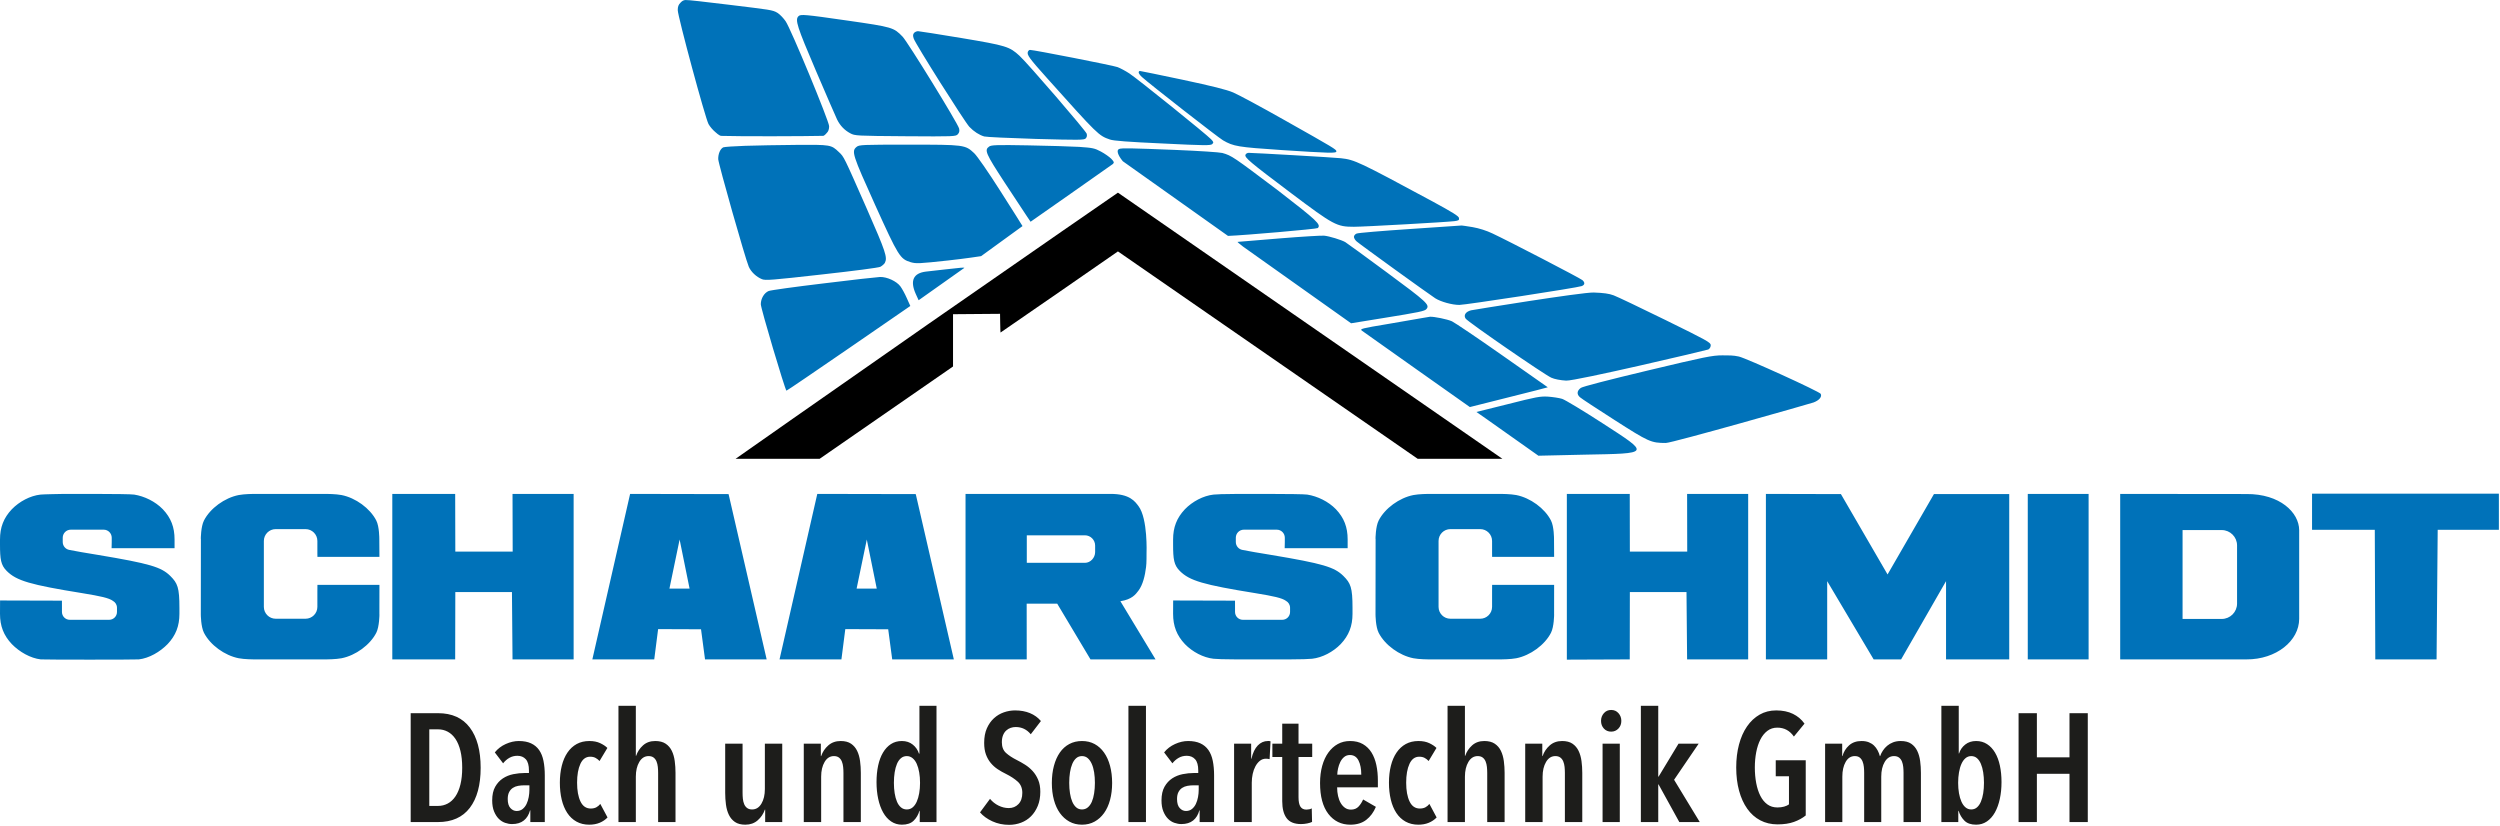
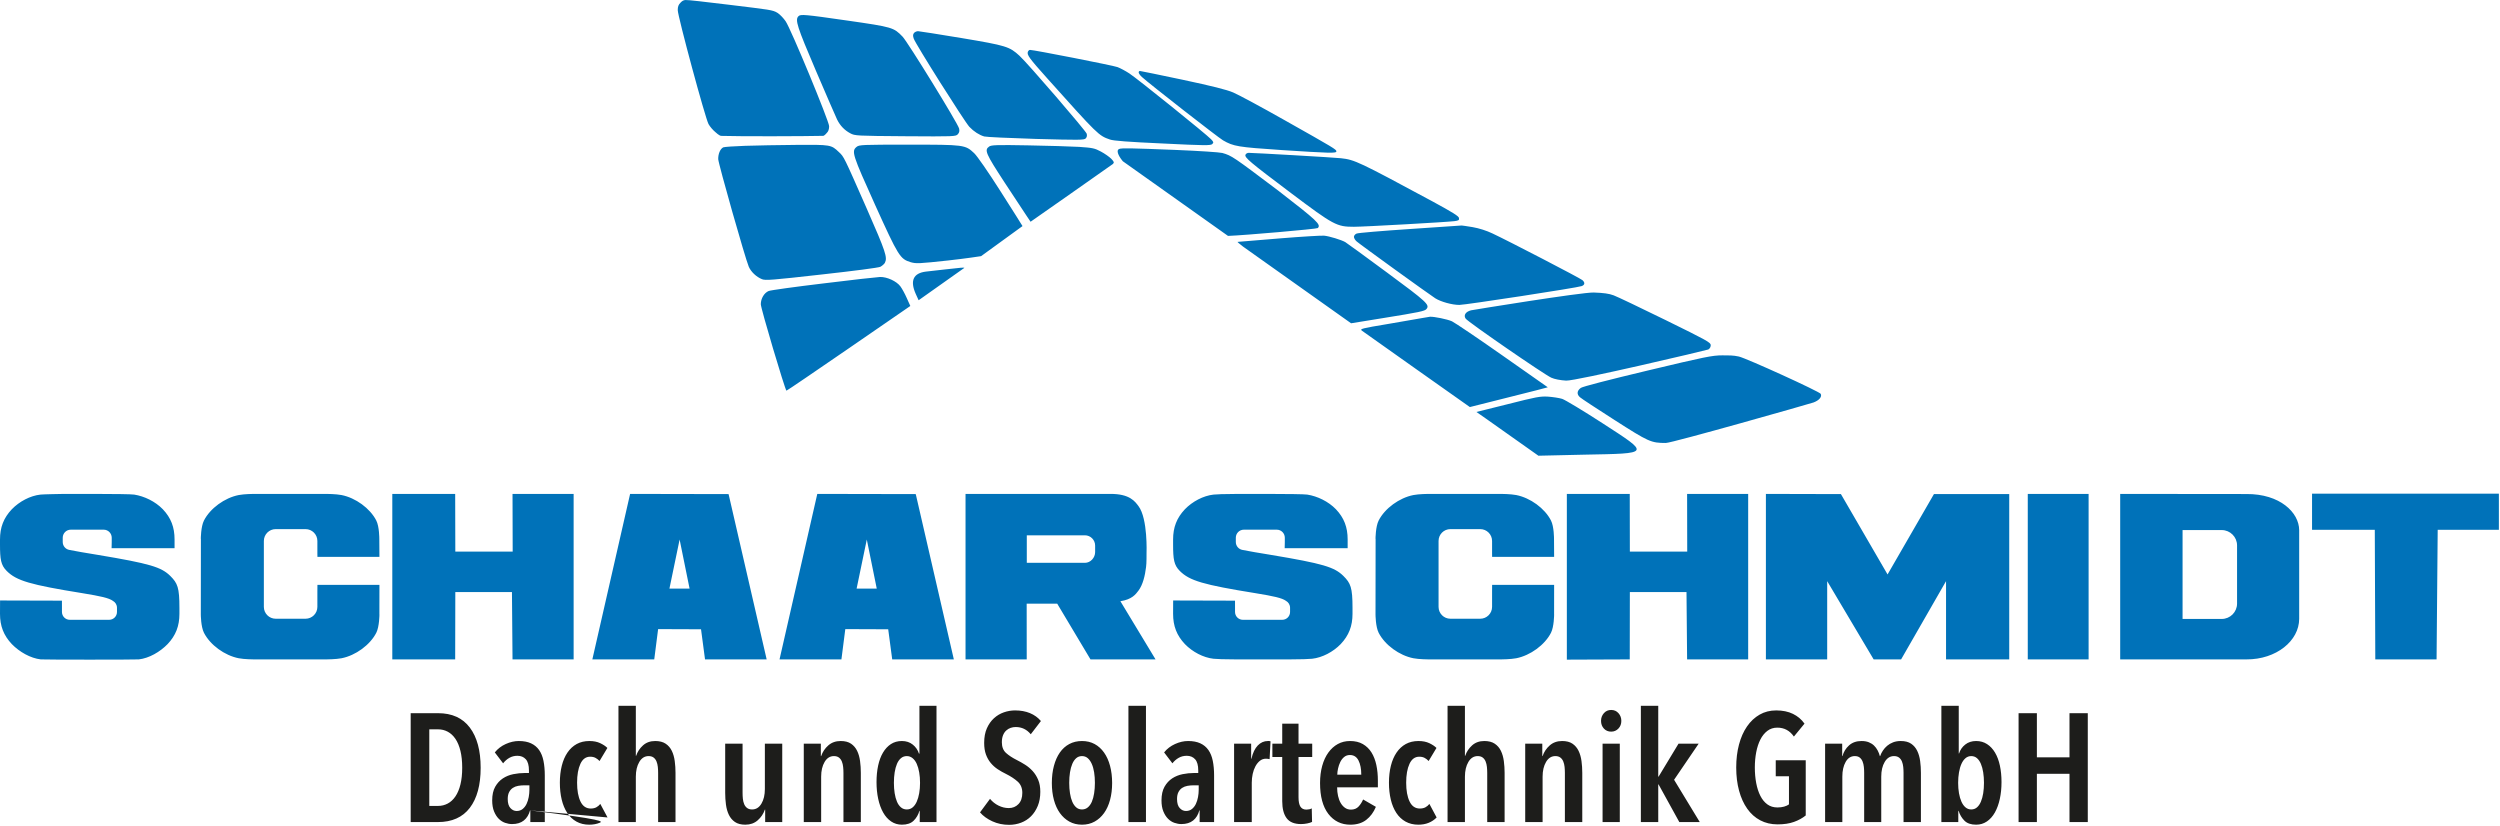
<svg xmlns="http://www.w3.org/2000/svg" width="100%" height="100%" viewBox="0 0 2137 706" version="1.1" xml:space="preserve" style="fill-rule:evenodd;clip-rule:evenodd;stroke-linejoin:round;stroke-miterlimit:2;">
  <g transform="matrix(1,0,0,1,-0.961,-0.348)">
    <path d="M582.801,2.5C580.898,4.301 580.301,6 580.301,9C580.301,14.301 603.801,101.301 606.602,106.398C607.801,108.602 610.5,111.699 612.602,113.398C612.602,113.398 615.793,116.444 617.452,116.5C632.885,117.017 689.579,116.851 704.587,116.468C705.671,116.44 707.5,114.199 707.5,114.199C709.102,112.699 709.699,110.801 709.699,108.199C709.602,103.801 676.898,24.699 672.5,18.5C671,16.301 667.98,12.859 665.582,11.359C661.383,8.756 659.109,8.713 624.109,4.412C603.507,1.912 588.664,0.174 586.781,0.362C585.275,0.512 584.102,1.102 582.801,2.5ZM683.5,14.199C680.398,17.301 682.199,22.898 698.398,60.801C707.301,81.5 715.398,100.301 716.5,102.5C719.102,107.801 722.898,111.699 727.801,114.301C731.699,116.398 732.898,116.5 774.898,116.801C816.699,117.102 818,117 819.699,115.102C821,113.699 821.301,112.301 820.801,110.199C819.898,106.102 777,36.398 772.5,31.699C764.898,23.801 763.898,23.5 725.801,18C688.398,12.602 685.301,12.398 683.5,14.199ZM782.301,28.5C781.301,29.699 781.199,30.898 782,33.301C783.301,37.602 825.602,104.602 829.602,108.801C833.398,112.801 838.102,115.801 842.301,117C844,117.5 863.801,118.398 886.398,119.102C923.199,120.102 927.602,120.102 929,118.699C930,117.699 930.301,116.301 929.898,114.699C929.301,112.301 879.602,54.602 872.398,48C863.898,40.199 861.199,39.301 823,32.898C803.602,29.699 786.801,27 785.699,27C784.5,27 783,27.699 782.301,28.5ZM879.602,44.602C878.602,47.199 880.602,50 896.301,67.5C939.398,115.602 940.102,116.301 949.699,119.602C952.602,120.699 965.801,121.699 994.801,123C1030.9,124.801 1035.9,124.801 1037.2,123.5C1038.5,122.199 1038.4,121.699 1036.2,119.398C1032.4,115.301 972.699,67.199 966.301,63.102C963.102,61 958.602,58.602 956.199,57.699C952.5,56.301 884.699,43 881.398,43C880.699,43 880,43.699 879.602,44.602ZM974.301,62.301C974.301,63 975.5,64.801 977.102,66.199C982.801,71.5 1042.1,117.801 1046.4,120.301C1055.4,125.5 1059.1,126.102 1096.3,128.602C1138,131.301 1143.3,131.5 1143.3,129.699C1143.3,128.102 1141.3,126.898 1098.9,103C1079.1,91.801 1059.4,81.199 1055.1,79.398C1049.5,77 1037.1,73.898 1011.8,68.5C992.301,64.398 975.898,61 975.301,61C974.801,61 974.301,61.602 974.301,62.301ZM637.801,125C628.5,125.301 620.102,125.898 619.199,126.301C616.602,127.602 614.801,131.898 614.898,136.398C615.102,140.602 638,221.301 641,228.301C642.898,232.699 647.398,237 652.301,239C655.301,240.199 660.5,239.801 703.199,235C731.102,231.898 751.898,229.199 753.5,228.398C755,227.602 756.699,226.102 757.301,225.102C759.699,220.398 758.301,216.102 741.699,178.301C722.102,133.801 722.398,134.398 718.102,130.398C711.398,124 711.102,124 681.602,124.199C666.898,124.301 647.199,124.699 637.801,125ZM733.199,125.898C728.602,129.602 729.602,132.5 749,175.5C769,219.602 770.301,221.699 779.5,224.5C784.102,225.801 786.5,225.699 811.398,223C826.199,221.398 839.602,219.301 839.602,219.301L875,193.602C875,193.602 866.398,179.699 856.301,164C845.5,147 836.301,133.801 833.699,131.301C826,124.102 825.398,124 777.699,124C737.801,124 735.398,124.102 733.199,125.898ZM846.5,125.602C842.199,128.602 843.5,131.5 859.602,156.199C868,169 876.5,181.801 878.398,184.699L881.898,189.898C881.898,189.898 951.5,141.199 952.301,140.5C953.5,139.199 953.301,138.699 950.898,136.102C949.301,134.5 945.398,131.699 942,129.898C936.602,127 934.898,126.699 923.398,125.898C916.5,125.5 896.801,124.898 879.699,124.602C852.898,124.102 848.301,124.301 846.5,125.602ZM1065.6,132.602C1064.7,135 1068.8,138.5 1104.4,165.301C1141.1,192.898 1143.6,194.199 1158.3,194.199C1167.1,194.199 1237.9,190.199 1244.1,189.398C1247.8,188.898 1248.4,188.602 1248.1,186.699C1247.9,185.102 1242.7,181.898 1225.8,172.699C1162.3,138.5 1159,136.898 1147.2,135.602C1142.3,135 1073,131 1068.3,131C1067.2,131 1066,131.699 1065.6,132.602ZM1206.3,196.102C1182.4,197.699 1161.8,199.398 1160.6,200C1159.3,200.5 1158.3,201.801 1158.3,202.801C1158.3,203.801 1159.3,205.602 1160.6,206.699C1163.1,209 1221.5,251.199 1227.8,255.301C1232.5,258.301 1242.2,261 1248.4,261C1253.5,261 1349.5,246.301 1353,244.898C1355.7,243.898 1356,241.898 1353.6,239.801C1351.7,238.102 1290.4,206.301 1276.7,199.898C1271.7,197.5 1265.4,195.5 1259.8,194.5C1255,193.699 1250.8,193.102 1250.4,193.102C1250.1,193.199 1230.2,194.5 1206.3,196.102ZM809.301,230.602C803,231.301 795.398,232.199 792.5,232.5C781.699,233.801 778.699,240.199 783.699,251.5L786.199,257C786.199,257 825,229.602 825.199,229.398C825.801,228.801 822.199,229.102 809.301,230.602ZM704.898,242.602C680.699,245.5 659.699,248.398 658,249.102C654.199,250.699 651.301,255.5 651.301,260.398C651.301,264 671.699,332.602 673.199,334.301C673.602,334.699 779.102,261.898 779.102,261.898L776.102,255.199C774.5,251.5 772,247 770.602,245.102C767.301,240.699 759.199,237 753.301,237.102C750.801,237.199 729,239.602 704.898,242.602ZM1363.3,250.398C1352.9,250.102 1260.3,265.199 1258.4,265.602C1253.8,266.801 1251.8,269.801 1253.8,272.699C1255.8,275.602 1321.1,320.602 1327,323.199C1329.9,324.5 1334.7,325.398 1339.7,325.699C1347.4,326.199 1460,299.699 1461.2,299.102C1462.5,298.398 1463.3,296.898 1463.3,295.398C1463.3,293.102 1460.2,291.398 1424.6,273.898C1403.2,263.398 1383.3,253.898 1380.3,252.801C1376.3,251.301 1371.7,250.699 1363.3,250.398ZM1409.3,317.102C1375.8,325.102 1353.8,330.801 1352.3,331.898C1348.9,334.301 1348.6,337.398 1351.5,339.898C1352.8,341.102 1366.1,349.801 1381.1,359.398C1410.3,378.102 1412.3,379 1424.9,379C1430.3,379 1548.7,345.301 1551.1,344.398C1556,342.602 1558.6,339.5 1557.3,337C1556.2,335 1493.9,306.602 1487.3,305.102C1482.55,304.021 1478.5,304.102 1473.3,304.102C1464.7,304.102 1458.7,305.301 1409.3,317.102ZM960.831,138.242C960.731,138.145 960.655,138.065 960.602,138C956.398,132.898 955.102,128.602 957.602,127.699C959.602,126.801 968.199,127 1005.8,128.5C1025.6,129.301 1043.6,130.5 1045.8,131.102C1053.9,133.398 1055.15,134.341 1093.6,163.301C1127.1,189.199 1130.4,192.301 1127.4,195.301C1126.6,196.102 1064.8,201.5 1050.7,202C1050.68,202 1050.58,201.941 1050.41,201.828L960.831,138.242ZM1063.5,211.124C1060.26,208.636 1058.53,207.159 1058.9,207.102C1060.5,206.898 1076.9,205.602 1095.3,204.102C1113.7,202.602 1130.6,201.602 1132.8,201.801C1137.2,202.199 1147.6,205.398 1150.9,207.301C1152.1,208 1168.2,219.699 1186.7,233.398C1220.7,258.5 1223.3,260.898 1220.3,264.5C1218.8,266.301 1214.6,267.199 1182.3,272.398L1155.87,276.689L1063.5,211.124ZM1217.3,272.102C1219.8,271.602 1222.5,271.199 1223.3,271.102C1226.7,270.898 1238.1,273.199 1242.1,275C1244.4,276.102 1263.8,289.102 1285.1,304.102C1306.4,319.102 1323.9,331.398 1324,331.398C1324.1,331.5 1309.2,335.301 1290.8,339.898L1257.4,348.301C1257.4,348.301 1166.2,283.898 1165.1,283C1163.2,281.5 1164.4,281.102 1187.9,277.199C1201.6,274.801 1214.8,272.5 1217.3,272.102ZM1289.9,345.801C1314.3,339.602 1317.5,339 1324.3,339.398C1328.4,339.699 1333.8,340.5 1336.3,341.301C1338.8,342.102 1354.2,351.398 1370.6,362C1411.8,388.699 1412.4,387.898 1355,389L1316,389.898C1316,389.898 1275.2,361 1270.9,358L1263,352.5L1289.9,345.801Z" style="fill:rgb(0,114,185);fill-rule:nonzero;" />
-     <path d="M794.398,277.398C705.699,339.199 629.732,392.533 629.732,392.533L701.587,392.533L815.61,313.622L815.61,268.932L855.801,268.602C855.801,268.602 856.013,284.609 856.212,284.609C856.513,284.609 956.567,215.25 956.567,215.25L1212.81,392.533L1285.2,392.533L956.567,165.032C956.567,165.032 883.199,215.602 794.398,277.398Z" style="fill-rule:nonzero;" />
    <path d="M97.513,514.007C94.113,511.498 87.089,509.973 71.398,507.398C26.801,500.199 15.102,496.801 6.699,488.398C1.699,483.398 0.961,478.5 0.961,465.699L0.961,461.543C0.961,451.145 4.057,443.071 11.057,435.668C17.557,428.969 26.763,424.109 35.519,423.126C38.036,422.844 53.918,422.578 53.918,422.578C53.918,422.578 110.811,422.324 115.698,423.126C124.397,424.524 133.66,428.969 140.16,435.668C147.16,443.071 150.174,451.05 150.174,461.448L150.174,468.947L96.344,468.947L96.464,463.801L96.463,463.793L96.464,463.667L96.464,459.976C96.464,456.189 93.389,453.114 89.602,453.114L61.447,453.114C57.659,453.114 54.585,456.189 54.585,459.976L54.585,463.667C54.585,467.034 57.015,469.838 60.215,470.419C65.288,471.499 74.874,473.06 84.422,474.639C129.32,482.139 138.855,485.087 146.554,492.69C152.753,498.888 154.335,502.499 154.335,519.999L154.335,525.035C154.335,535.433 151.239,543.508 144.239,550.911C137.739,557.61 128.371,563.014 119.616,563.997C117.02,564.288 38.391,564.287 35.805,563.997C27.049,563.014 17.557,557.61 11.057,550.911C4.057,543.508 0.961,535.433 0.961,525.035L0.961,524.874L1.016,513.639L53.899,513.791L53.918,520.51L53.918,523.459C53.918,527.154 56.918,530.153 60.612,530.153L94.262,530.153C97.956,530.153 100.956,527.154 100.956,523.459L100.956,519.859C100.956,517.344 99.566,515.151 97.513,514.007ZM1100.27,514.007C1096.87,511.498 1089.85,509.973 1074.15,507.398C1029.56,500.199 1017.86,496.801 1009.46,488.398C1004.46,483.398 1003.72,478.5 1003.72,465.699L1003.72,461.543C1003.72,451.145 1006.81,443.071 1013.81,435.668C1020.31,428.969 1029.52,424.109 1038.28,423.126C1040.79,422.844 1047.34,422.617 1056.63,422.581L1056.67,422.578C1056.67,422.578 1113.57,422.324 1118.45,423.126C1127.15,424.524 1136.42,428.969 1142.92,435.668C1149.92,443.071 1152.93,451.05 1152.93,461.448L1152.93,468.947L1099.1,468.947L1099.22,463.801L1099.22,463.793L1099.22,463.667L1099.22,459.976C1099.22,456.189 1096.14,453.114 1092.36,453.114L1064.2,453.114C1060.41,453.114 1057.34,456.189 1057.34,459.976L1057.34,463.667C1057.34,467.034 1059.77,469.838 1062.97,470.419C1068.04,471.499 1077.63,473.06 1087.18,474.639C1132.08,482.139 1141.61,485.087 1149.31,492.69C1155.51,498.888 1157.09,502.499 1157.09,519.999L1157.09,525.035C1157.09,535.433 1154,543.508 1147,550.911C1140.5,557.61 1131.29,562.469 1122.53,563.452C1119.94,563.743 1113.06,563.976 1103.3,564L1103.3,563.995L1103.17,564L1057.51,564L1057.4,564C1047.7,563.974 1040.86,563.742 1038.28,563.452C1029.52,562.469 1020.31,557.61 1013.81,550.911C1006.81,543.508 1003.72,535.433 1003.72,525.035L1003.72,524.874L1003.77,513.639L1056.65,513.791L1056.67,520.51L1056.67,523.459C1056.67,527.154 1059.67,530.153 1063.37,530.153L1097.02,530.153C1100.71,530.153 1103.71,527.154 1103.71,523.459L1103.71,519.859C1103.71,517.344 1102.32,515.151 1100.27,514.007ZM272.253,505.829L272.301,500.315L325.301,500.315L325.262,525.612L325.301,525.612C325.301,525.612 325.271,536.045 322.607,541.254C317.276,551.677 304.97,560.64 292.903,563.022C288.235,563.944 280.045,563.997 280.045,563.997L217.87,563.997C217.87,563.997 209.68,563.944 205.012,563.022C192.945,560.64 180.639,551.677 175.308,541.254C172.644,536.045 172.614,525.612 172.614,525.612L172.692,460.925L172.614,460.925C172.614,460.925 172.644,450.492 175.308,445.283C180.639,434.86 192.945,425.897 205.012,423.514C209.68,422.593 217.87,422.54 217.87,422.54L280.04,422.54C280.04,422.54 288.23,422.593 292.898,423.514C304.965,425.897 317.271,434.86 322.602,445.283C325.266,450.492 325.192,460.925 325.192,460.925C325.263,461.729 325.301,476.346 325.301,476.346L272.301,476.346L272.253,473.497L272.253,462.762C272.253,457.173 267.714,452.634 262.124,452.634L236.631,452.634C231.041,452.634 226.503,457.173 226.503,462.762L226.503,519.11C226.503,524.7 231.041,529.239 236.631,529.239L262.124,529.239C267.714,529.239 272.253,524.7 272.253,519.11L272.253,505.829ZM1276.39,505.829L1276.43,500.315L1329.43,500.315L1329.4,525.612L1329.43,525.612C1329.43,525.612 1329.4,536.045 1326.74,541.254C1321.41,551.677 1309.1,560.64 1297.04,563.022C1292.37,563.944 1284.18,563.997 1284.18,563.997L1222,563.997C1222,563.997 1213.81,563.944 1209.15,563.022C1197.08,560.64 1184.77,551.677 1179.44,541.254C1176.78,536.045 1176.75,525.612 1176.75,525.612L1176.83,460.925L1176.75,460.925C1176.75,460.925 1176.78,450.492 1179.44,445.283C1184.77,434.86 1197.08,425.897 1209.15,423.514C1213.81,422.593 1222,422.54 1222,422.54L1284.17,422.54C1284.17,422.54 1292.36,422.593 1297.03,423.514C1309.1,425.897 1321.41,434.86 1326.74,445.283C1329.4,450.492 1329.33,460.925 1329.33,460.925C1329.4,461.729 1329.43,476.346 1329.43,476.346L1276.43,476.346L1276.39,473.497L1276.39,462.762C1276.39,457.173 1271.85,452.634 1266.26,452.634L1240.77,452.634C1235.17,452.634 1230.64,457.173 1230.64,462.762L1230.64,519.11C1230.64,524.7 1235.17,529.239 1240.77,529.239L1266.26,529.239C1271.85,529.239 1276.39,524.7 1276.39,519.11L1276.39,505.829ZM336.301,422.578L336.301,563.997L390.048,563.997L390.164,506.427L438.578,506.427L439.067,564L491.301,563.997L491.301,422.54L439.067,422.539L439.201,471.841L390.164,471.841L390.048,422.539L336.301,422.578ZM539.576,422.539L623.754,422.705L656.301,563.997L603.618,563.997L600.199,538.256L563.521,538.114L560.207,563.997L507.301,563.997L539.576,422.539ZM581.898,461.528L573.197,503.459L590.405,503.459L581.898,461.528ZM699.576,422.539L783.754,422.705L816.301,563.997L763.618,563.997L760.199,538.256L723.521,538.114L720.207,563.997L667.301,563.997L699.576,422.539ZM741.898,461.528L733.197,503.459L750.405,503.459L741.898,461.528ZM958.671,514.268L988.722,563.997L933.117,563.997L904.673,516.376L878.563,516.376L878.605,564L826.301,563.997L826.301,422.54L950.013,422.54C966.8,422.447 971.197,429.069 974.163,433C982.215,443.671 981.024,473.331 981.024,473.331C981.024,473.331 981.105,482.142 980.604,485.115C979.714,492.492 977.868,500.218 974.163,505.157C971.777,508.34 968.638,512.742 958.671,514.268ZM928.314,457.926L878.667,457.926L878.667,481.458L928.321,481.458C933.159,481.458 937.079,477.1 937.079,472.262L937.079,466.692C937.079,461.854 933.152,457.926 928.314,457.926ZM1340.3,422.578L1340.3,564.215L1394.07,564L1394.16,506.427L1442.58,506.427L1443.1,563.997L1495.3,563.997L1495.3,422.539L1443.1,422.54L1443.2,471.841L1394.16,471.841L1394.07,422.539L1340.3,422.578ZM1510.45,422.54L1510.45,564L1562.84,563.997L1562.84,497.114L1602.56,564L1626.03,564L1664.44,497.114L1664.44,563.997L1718.45,564L1718.45,422.704L1654.11,422.666L1614.45,491.391L1574.58,422.704L1510.45,422.54ZM1813.3,422.54L1921.2,422.653C1949.89,422.427 1966.19,438.458 1966.3,453.467C1966.3,454.191 1966.3,529.267 1966.3,529.342C1966.27,548.104 1946.78,564.095 1921.25,564L1813.3,564L1813.3,422.54ZM1900.07,453.446L1866.62,453.446L1866.62,529.427L1900.07,529.427C1907.32,529.427 1913.2,523.543 1913.2,516.296L1913.2,466.577C1913.2,459.33 1907.32,453.446 1900.07,453.446ZM1977.3,422.348L1977.3,453.228L2030.93,453.228L2031.36,564L2083.74,564L2084.7,453.228L2137,453.228L2137,422.348L1977.3,422.348ZM1734.3,422.539L1734.3,564L1786.3,564L1786.3,422.539L1734.3,422.539Z" style="fill:rgb(0,114,185);" />
-     <path d="M411.827,656.646C411.827,671.37 408.738,682.785 402.559,690.892C396.381,698.999 387.288,703.052 375.281,703.052L352.012,703.052L352.012,609.977L375.413,609.977C387.332,609.977 396.381,614.074 402.559,622.269C408.738,630.463 411.827,641.922 411.827,656.646ZM396.052,656.646C396.052,651.125 395.548,646.304 394.54,642.185C393.532,638.066 392.108,634.648 390.268,631.931C388.427,629.214 386.236,627.177 383.695,625.818C381.153,624.46 378.392,623.781 375.413,623.781L367.919,623.781L367.919,689.249L375.413,689.249C378.392,689.249 381.153,688.569 383.695,687.211C386.236,685.852 388.427,683.815 390.268,681.098C392.108,678.381 393.532,674.985 394.54,670.91C395.548,666.834 396.052,662.08 396.052,656.646ZM453.501,671.633L449.163,671.633C447.322,671.633 445.547,671.786 443.838,672.093C442.129,672.4 440.618,672.991 439.303,673.868C437.988,674.744 436.937,675.949 436.148,677.483C435.359,679.016 434.965,680.966 434.965,683.333C434.965,686.838 435.732,689.424 437.265,691.089C438.799,692.754 440.574,693.587 442.589,693.587C444.605,693.587 446.314,693.017 447.716,691.878C449.119,690.738 450.236,689.292 451.069,687.54C451.901,685.787 452.515,683.837 452.909,681.689C453.304,679.542 453.501,677.461 453.501,675.445L453.501,671.633ZM454.027,693.061C453.063,696.742 451.31,699.612 448.768,701.672C446.227,703.731 442.852,704.761 438.646,704.761C436.718,704.761 434.746,704.41 432.73,703.709C430.714,703.008 428.896,701.847 427.274,700.226C425.653,698.604 424.316,696.501 423.265,693.915C422.213,691.33 421.687,688.197 421.687,684.516C421.687,679.783 422.542,675.905 424.251,672.882C425.96,669.858 428.151,667.47 430.824,665.717C433.497,663.964 436.477,662.759 439.763,662.102C443.05,661.444 446.27,661.116 449.425,661.116L453.106,661.116L453.106,659.012C453.106,654.543 452.208,651.322 450.411,649.35C448.615,647.378 446.227,646.392 443.247,646.392C440.705,646.392 438.405,646.984 436.345,648.167C434.285,649.35 432.511,650.906 431.021,652.834L423.922,643.5C426.376,640.432 429.487,638.044 433.256,636.335C437.024,634.626 440.749,633.772 444.43,633.772C448.549,633.772 452.033,634.429 454.881,635.744C457.729,637.058 460.03,638.964 461.783,641.462C463.536,643.96 464.785,647.049 465.529,650.73C466.274,654.411 466.647,658.574 466.647,663.219L466.647,703.052L454.29,703.052L454.29,693.061L454.027,693.061ZM520.283,699.108C518.443,701.036 516.208,702.548 513.579,703.644C510.949,704.739 507.97,705.287 504.639,705.287C500.52,705.287 496.883,704.41 493.728,702.658C490.573,700.905 487.944,698.429 485.84,695.23C483.737,692.031 482.159,688.241 481.108,683.859C480.056,679.477 479.53,674.656 479.53,669.398C479.53,664.139 480.078,659.319 481.173,654.937C482.269,650.555 483.89,646.786 486.037,643.631C488.185,640.476 490.814,638.044 493.925,636.335C497.036,634.626 500.652,633.772 504.771,633.772C508.364,633.772 511.453,634.385 514.039,635.612C516.624,636.839 518.662,638.198 520.152,639.688L513.447,650.862C512.483,649.81 511.366,648.934 510.095,648.233C508.824,647.531 507.269,647.181 505.428,647.181C501.747,647.181 498.965,649.218 497.08,653.294C495.196,657.369 494.254,662.737 494.254,669.398C494.254,676.059 495.218,681.405 497.146,685.436C499.074,689.468 502.01,691.483 505.954,691.483C507.794,691.483 509.372,691.133 510.687,690.432C512.001,689.731 513.14,688.766 514.105,687.54L520.283,699.108ZM563.534,703.052L563.534,660.984C563.534,659.319 563.446,657.632 563.271,655.923C563.096,654.214 562.723,652.658 562.154,651.256C561.584,649.854 560.751,648.736 559.656,647.904C558.56,647.071 557.136,646.655 555.383,646.655C552.053,646.655 549.402,648.32 547.43,651.651C545.458,654.981 544.472,659.188 544.472,664.271L544.472,703.052L529.617,703.052L529.617,603.667L544.472,603.667L544.472,646.392L544.735,646.392C545.874,642.974 547.824,640.016 550.585,637.518C553.346,635.021 556.83,633.772 561.036,633.772C564.717,633.772 567.697,634.539 569.976,636.072C572.254,637.606 574.007,639.644 575.234,642.185C576.461,644.727 577.294,647.641 577.732,650.927C578.17,654.214 578.389,657.566 578.389,660.984L578.389,703.052L563.534,703.052ZM655.031,703.052L655.031,692.404L654.768,692.404C653.541,695.997 651.504,699.042 648.655,701.54C645.807,704.038 642.279,705.287 638.073,705.287C634.392,705.287 631.434,704.52 629.199,702.986C626.964,701.453 625.233,699.415 624.006,696.873C622.779,694.332 621.947,691.418 621.509,688.131C621.07,684.845 620.851,681.492 620.851,678.074L620.851,636.007L635.706,636.007L635.706,678.074C635.706,679.827 635.794,681.536 635.969,683.201C636.145,684.866 636.517,686.378 637.087,687.737C637.656,689.095 638.489,690.191 639.585,691.023C640.68,691.856 642.104,692.272 643.857,692.272C647.187,692.272 649.839,690.629 651.81,687.342C653.782,684.056 654.768,679.871 654.768,674.788L654.768,636.007L669.623,636.007L669.623,703.052L655.031,703.052ZM702.62,636.007L702.62,646.655L702.883,646.655C704.11,643.062 706.148,640.016 708.996,637.518C711.845,635.021 715.372,633.772 719.579,633.772C723.26,633.772 726.218,634.539 728.453,636.072C730.687,637.606 732.418,639.644 733.645,642.185C734.872,644.727 735.705,647.641 736.143,650.927C736.581,654.214 736.8,657.566 736.8,660.984L736.8,703.052L721.945,703.052L721.945,660.984C721.945,659.319 721.858,657.632 721.682,655.923C721.507,654.214 721.134,652.658 720.565,651.256C719.995,649.854 719.163,648.736 718.067,647.904C716.972,647.071 715.547,646.655 713.795,646.655C710.464,646.655 707.813,648.32 705.841,651.651C703.869,654.981 702.883,659.188 702.883,664.271L702.883,703.052L688.028,703.052L688.028,636.007L702.62,636.007ZM787.15,703.052L787.15,693.455L786.887,693.455C785.923,696.786 784.28,699.59 781.957,701.869C779.635,704.147 776.283,705.287 771.901,705.287C768.483,705.287 765.415,704.367 762.698,702.526C759.981,700.686 757.703,698.122 755.862,694.836C754.022,691.549 752.62,687.693 751.655,683.267C750.691,678.841 750.209,674.043 750.209,668.872C750.209,663.789 750.67,659.1 751.59,654.806C752.51,650.511 753.89,646.808 755.731,643.697C757.571,640.586 759.828,638.154 762.501,636.401C765.174,634.648 768.307,633.772 771.901,633.772C775.581,633.772 778.693,634.802 781.234,636.861C783.776,638.921 785.529,641.484 786.493,644.552L786.887,644.552L786.887,603.667L801.479,603.667L801.479,703.052L787.15,703.052ZM787.413,669.529C787.413,666.287 787.172,663.285 786.69,660.524C786.208,657.763 785.507,655.353 784.587,653.294C783.666,651.234 782.483,649.613 781.037,648.43C779.591,647.247 777.948,646.655 776.107,646.655C774.179,646.655 772.514,647.247 771.112,648.43C769.71,649.613 768.57,651.234 767.694,653.294C766.817,655.353 766.16,657.763 765.722,660.524C765.284,663.285 765.065,666.287 765.065,669.529C765.065,672.684 765.284,675.642 765.722,678.403C766.16,681.164 766.817,683.574 767.694,685.633C768.57,687.693 769.71,689.314 771.112,690.497C772.514,691.681 774.179,692.272 776.107,692.272C778.035,692.272 779.701,691.681 781.103,690.497C782.505,689.314 783.666,687.693 784.587,685.633C785.507,683.574 786.208,681.164 786.69,678.403C787.172,675.642 787.413,672.684 787.413,669.529ZM882.065,627.987C878.647,623.868 874.353,621.809 869.182,621.809C867.692,621.809 866.246,622.05 864.844,622.532C863.442,623.014 862.171,623.781 861.031,624.832C859.892,625.884 858.994,627.243 858.336,628.908C857.679,630.573 857.351,632.545 857.351,634.823C857.351,638.767 858.534,641.813 860.9,643.96C863.266,646.107 866.378,648.145 870.234,650.073C872.512,651.212 874.835,652.527 877.201,654.017C879.568,655.507 881.715,657.303 883.643,659.407C885.571,661.51 887.148,664.008 888.375,666.9C889.602,669.792 890.216,673.21 890.216,677.154C890.216,681.711 889.493,685.743 888.047,689.249C886.601,692.754 884.673,695.712 882.262,698.122C879.852,700.532 877.026,702.351 873.783,703.578C870.54,704.805 867.122,705.418 863.529,705.418C858.358,705.418 853.582,704.41 849.2,702.395C844.818,700.379 841.312,697.837 838.683,694.77L847.228,683.201C849.244,685.655 851.676,687.583 854.524,688.986C857.372,690.388 860.286,691.089 863.266,691.089C866.597,691.089 869.357,689.95 871.548,687.671C873.739,685.392 874.835,682.193 874.835,678.074C874.835,674.043 873.52,670.844 870.891,668.478C868.262,666.111 864.931,663.92 860.9,661.905C858.358,660.678 855.97,659.319 853.735,657.829C851.5,656.339 849.529,654.565 847.82,652.505C846.111,650.445 844.752,648.035 843.744,645.275C842.736,642.514 842.232,639.206 842.232,635.349C842.232,630.529 842.999,626.388 844.533,622.926C846.067,619.464 848.082,616.594 850.58,614.315C853.078,612.037 855.904,610.35 859.06,609.254C862.215,608.159 865.413,607.611 868.656,607.611C873.389,607.611 877.617,608.378 881.342,609.911C885.067,611.445 888.2,613.702 890.742,616.682L882.065,627.987ZM951.608,669.661C951.608,674.919 951.017,679.739 949.834,684.122C948.651,688.504 946.942,692.25 944.707,695.361C942.472,698.473 939.777,700.905 936.622,702.658C933.467,704.41 929.873,705.287 925.842,705.287C921.81,705.287 918.217,704.41 915.062,702.658C911.907,700.905 909.212,698.473 906.977,695.361C904.742,692.25 903.033,688.504 901.85,684.122C900.667,679.739 900.076,674.919 900.076,669.661C900.076,664.315 900.667,659.429 901.85,655.003C903.033,650.577 904.72,646.786 906.912,643.631C909.103,640.476 911.797,638.044 914.996,636.335C918.195,634.626 921.81,633.772 925.842,633.772C929.873,633.772 933.467,634.626 936.622,636.335C939.777,638.044 942.472,640.476 944.707,643.631C946.942,646.786 948.651,650.577 949.834,655.003C951.017,659.429 951.608,664.315 951.608,669.661ZM936.885,669.529C936.885,666.287 936.666,663.285 936.227,660.524C935.789,657.763 935.11,655.353 934.19,653.294C933.27,651.234 932.13,649.613 930.772,648.43C929.413,647.247 927.77,646.655 925.842,646.655C923.914,646.655 922.271,647.247 920.912,648.43C919.554,649.613 918.436,651.234 917.56,653.294C916.683,655.353 916.026,657.763 915.588,660.524C915.15,663.285 914.931,666.287 914.931,669.529C914.931,672.684 915.15,675.664 915.588,678.469C916.026,681.273 916.683,683.683 917.56,685.699C918.436,687.715 919.554,689.314 920.912,690.497C922.271,691.681 923.914,692.272 925.842,692.272C927.77,692.272 929.435,691.681 930.837,690.497C932.24,689.314 933.379,687.715 934.255,685.699C935.132,683.683 935.789,681.273 936.227,678.469C936.666,675.664 936.885,672.684 936.885,669.529ZM965.543,703.052L965.543,603.667L980.53,603.667L980.53,703.052L965.543,703.052ZM1025.62,671.633L1021.28,671.633C1019.44,671.633 1017.67,671.786 1015.96,672.093C1014.25,672.4 1012.74,672.991 1011.42,673.868C1010.11,674.744 1009.06,675.949 1008.27,677.483C1007.48,679.016 1007.09,680.966 1007.09,683.333C1007.09,686.838 1007.85,689.424 1009.39,691.089C1010.92,692.754 1012.69,693.587 1014.71,693.587C1016.73,693.587 1018.44,693.017 1019.84,691.878C1021.24,690.738 1022.36,689.292 1023.19,687.54C1024.02,685.787 1024.63,683.837 1025.03,681.689C1025.42,679.542 1025.62,677.461 1025.62,675.445L1025.62,671.633ZM1026.15,693.061C1025.18,696.742 1023.43,699.612 1020.89,701.672C1018.35,703.731 1014.97,704.761 1010.77,704.761C1008.84,704.761 1006.87,704.41 1004.85,703.709C1002.84,703.008 1001.02,701.847 999.395,700.226C997.773,698.604 996.437,696.501 995.385,693.915C994.333,691.33 993.808,688.197 993.808,684.516C993.808,679.783 994.662,675.905 996.371,672.882C998.08,669.858 1000.27,667.47 1002.94,665.717C1005.62,663.964 1008.6,662.759 1011.88,662.102C1015.17,661.444 1018.39,661.116 1021.55,661.116L1025.23,661.116L1025.23,659.012C1025.23,654.543 1024.33,651.322 1022.53,649.35C1020.74,647.378 1018.35,646.392 1015.37,646.392C1012.83,646.392 1010.52,646.984 1008.47,648.167C1006.41,649.35 1004.63,650.906 1003.14,652.834L996.042,643.5C998.496,640.432 1001.61,638.044 1005.38,636.335C1009.14,634.626 1012.87,633.772 1016.55,633.772C1020.67,633.772 1024.15,634.429 1027,635.744C1029.85,637.058 1032.15,638.964 1033.9,641.462C1035.66,643.96 1036.9,647.049 1037.65,650.73C1038.39,654.411 1038.77,658.574 1038.77,663.219L1038.77,703.052L1026.41,703.052L1026.41,693.061L1026.15,693.061ZM1070.71,648.89C1071.85,643.894 1073.65,640.126 1076.1,637.584C1078.56,635.043 1081.45,633.772 1084.78,633.772L1085.9,633.772C1086.2,633.772 1086.58,633.859 1087.01,634.035L1086.22,649.284C1085.26,649.021 1084.21,648.89 1083.07,648.89C1081.14,648.89 1079.43,649.481 1077.94,650.665C1076.45,651.848 1075.18,653.403 1074.13,655.331C1073.08,657.26 1072.29,659.451 1071.76,661.905C1071.24,664.358 1070.97,666.856 1070.97,669.398L1070.97,703.052L1055.86,703.052L1055.86,636.007L1070.45,636.007L1070.45,648.89L1070.71,648.89ZM1110.94,647.444L1110.94,681.887C1110.94,685.568 1111.49,688.241 1112.58,689.906C1113.68,691.571 1115.37,692.404 1117.64,692.404C1118.43,692.404 1119.24,692.316 1120.08,692.141C1120.91,691.965 1121.63,691.702 1122.25,691.352L1122.51,702.921C1121.46,703.446 1120.05,703.885 1118.3,704.235C1116.55,704.586 1114.8,704.761 1113.04,704.761C1107.35,704.761 1103.25,703.074 1100.75,699.7C1098.25,696.326 1097.01,691.483 1097.01,685.173L1097.01,647.444L1088.59,647.444L1088.59,636.007L1097.01,636.007L1097.01,618.917L1110.94,618.917L1110.94,636.007L1122.64,636.007L1122.64,647.444L1110.94,647.444ZM1143.94,673.342C1143.94,675.971 1144.2,678.447 1144.73,680.769C1145.25,683.092 1146.02,685.107 1147.03,686.816C1148.03,688.525 1149.26,689.884 1150.71,690.892C1152.15,691.9 1153.84,692.404 1155.77,692.404C1158.49,692.404 1160.65,691.527 1162.28,689.774C1163.9,688.022 1165.19,686.006 1166.15,683.727L1177.07,690.037C1175.14,694.682 1172.4,698.385 1168.85,701.146C1165.3,703.906 1160.76,705.287 1155.24,705.287C1147.44,705.287 1141.18,702.219 1136.44,696.085C1131.71,689.95 1129.34,681.142 1129.34,669.661C1129.34,664.315 1129.96,659.429 1131.18,655.003C1132.41,650.577 1134.16,646.786 1136.44,643.631C1138.72,640.476 1141.42,638.044 1144.53,636.335C1147.64,634.626 1151.12,633.772 1154.98,633.772C1159.27,633.772 1162.93,634.648 1165.96,636.401C1168.98,638.154 1171.43,640.542 1173.32,643.566C1175.2,646.589 1176.58,650.161 1177.46,654.28C1178.34,658.399 1178.77,662.869 1178.77,667.689L1178.77,673.342L1143.94,673.342ZM1164.58,662.562C1164.58,657.566 1163.79,653.513 1162.21,650.402C1160.63,647.29 1158.18,645.735 1154.85,645.735C1152.92,645.735 1151.28,646.304 1149.92,647.444C1148.56,648.583 1147.46,650.007 1146.63,651.716C1145.8,653.425 1145.16,655.266 1144.73,657.238C1144.29,659.21 1144.07,660.984 1144.07,662.562L1164.58,662.562ZM1228.99,699.108C1227.15,701.036 1224.92,702.548 1222.29,703.644C1219.66,704.739 1216.68,705.287 1213.35,705.287C1209.23,705.287 1205.59,704.41 1202.44,702.658C1199.28,700.905 1196.65,698.429 1194.55,695.23C1192.45,692.031 1190.87,688.241 1189.82,683.859C1188.77,679.477 1188.24,674.656 1188.24,669.398C1188.24,664.139 1188.79,659.319 1189.88,654.937C1190.98,650.555 1192.6,646.786 1194.75,643.631C1196.89,640.476 1199.52,638.044 1202.63,636.335C1205.75,634.626 1209.36,633.772 1213.48,633.772C1217.07,633.772 1220.16,634.385 1222.75,635.612C1225.33,636.839 1227.37,638.198 1228.86,639.688L1222.16,650.862C1221.19,649.81 1220.08,648.934 1218.8,648.233C1217.53,647.531 1215.98,647.181 1214.14,647.181C1210.46,647.181 1207.67,649.218 1205.79,653.294C1203.9,657.369 1202.96,662.737 1202.96,669.398C1202.96,676.059 1203.93,681.405 1205.86,685.436C1207.78,689.468 1210.72,691.483 1214.66,691.483C1216.5,691.483 1218.08,691.133 1219.4,690.432C1220.71,689.731 1221.85,688.766 1222.81,687.54L1228.99,699.108ZM1272.24,703.052L1272.24,660.984C1272.24,659.319 1272.15,657.632 1271.98,655.923C1271.81,654.214 1271.43,652.658 1270.86,651.256C1270.29,649.854 1269.46,648.736 1268.37,647.904C1267.27,647.071 1265.85,646.655 1264.09,646.655C1260.76,646.655 1258.11,648.32 1256.14,651.651C1254.17,654.981 1253.18,659.188 1253.18,664.271L1253.18,703.052L1238.33,703.052L1238.33,603.667L1253.18,603.667L1253.18,646.392L1253.44,646.392C1254.58,642.974 1256.53,640.016 1259.29,637.518C1262.06,635.021 1265.54,633.772 1269.75,633.772C1273.43,633.772 1276.41,634.539 1278.68,636.072C1280.96,637.606 1282.72,639.644 1283.94,642.185C1285.17,644.727 1286,647.641 1286.44,650.927C1286.88,654.214 1287.1,657.566 1287.1,660.984L1287.1,703.052L1272.24,703.052ZM1319.31,636.007L1319.31,646.655L1319.57,646.655C1320.8,643.062 1322.83,640.016 1325.68,637.518C1328.53,635.021 1332.06,633.772 1336.27,633.772C1339.95,633.772 1342.9,634.539 1345.14,636.072C1347.37,637.606 1349.1,639.644 1350.33,642.185C1351.56,644.727 1352.39,647.641 1352.83,650.927C1353.27,654.214 1353.49,657.566 1353.49,660.984L1353.49,703.052L1338.63,703.052L1338.63,660.984C1338.63,659.319 1338.54,657.632 1338.37,655.923C1338.19,654.214 1337.82,652.658 1337.25,651.256C1336.68,649.854 1335.85,648.736 1334.75,647.904C1333.66,647.071 1332.23,646.655 1330.48,646.655C1327.15,646.655 1324.5,648.32 1322.53,651.651C1320.56,654.981 1319.57,659.188 1319.57,664.271L1319.57,703.052L1304.71,703.052L1304.71,636.007L1319.31,636.007ZM1386.88,616.55C1386.88,619.18 1386.05,621.371 1384.38,623.123C1382.71,624.876 1380.65,625.753 1378.2,625.753C1375.66,625.753 1373.58,624.876 1371.96,623.123C1370.34,621.371 1369.53,619.18 1369.53,616.55C1369.53,614.009 1370.34,611.818 1371.96,609.977C1373.58,608.137 1375.66,607.217 1378.2,607.217C1380.74,607.217 1382.82,608.137 1384.44,609.977C1386.07,611.818 1386.88,614.009 1386.88,616.55ZM1370.84,703.052L1370.84,636.007L1385.56,636.007L1385.56,703.052L1370.84,703.052ZM1436.44,703.052L1418.69,670.844L1418.43,670.844L1418.43,703.052L1403.57,703.052L1403.57,603.667L1418.43,603.667L1418.43,664.271L1418.69,664.271L1435.78,636.007L1453,636.007L1431.97,666.9L1453.92,703.052L1436.44,703.052ZM1544.5,697.399C1541.69,699.678 1538.34,701.518 1534.44,702.921C1530.54,704.323 1525.88,705.024 1520.44,705.024C1514.92,705.024 1509.97,703.863 1505.59,701.54C1501.2,699.218 1497.5,695.909 1494.48,691.615C1491.45,687.32 1489.13,682.193 1487.51,676.234C1485.89,670.274 1485.08,663.657 1485.08,656.383C1485.08,649.284 1485.87,642.755 1487.45,636.795C1489.02,630.836 1491.3,625.687 1494.28,621.349C1497.26,617.01 1500.86,613.636 1505.06,611.226C1509.27,608.816 1514,607.611 1519.26,607.611C1524.78,607.611 1529.56,608.597 1533.59,610.569C1537.62,612.541 1540.91,615.323 1543.45,618.917L1534.38,629.959C1530.87,624.876 1526.14,622.335 1520.18,622.335C1516.94,622.335 1514.11,623.255 1511.7,625.095C1509.29,626.936 1507.3,629.412 1505.72,632.523C1504.14,635.634 1502.96,639.249 1502.17,643.368C1501.38,647.488 1500.99,651.826 1500.99,656.383C1500.99,661.116 1501.38,665.564 1502.17,669.726C1502.96,673.889 1504.14,677.527 1505.72,680.638C1507.3,683.749 1509.29,686.181 1511.7,687.934C1514.11,689.687 1516.98,690.563 1520.31,690.563C1522.41,690.563 1524.32,690.322 1526.03,689.84C1527.74,689.358 1529.12,688.723 1530.17,687.934L1530.17,663.876L1518.87,663.876L1518.87,650.204L1544.5,650.204L1544.5,697.399ZM1575.92,646.655C1576.88,643.062 1578.75,640.016 1581.51,637.518C1584.27,635.021 1587.84,633.772 1592.22,633.772C1594.59,633.772 1596.65,634.122 1598.4,634.823C1600.15,635.525 1601.64,636.467 1602.87,637.65C1604.1,638.833 1605.12,640.213 1605.96,641.791C1606.79,643.368 1607.43,644.99 1607.86,646.655L1608.13,646.655C1608.65,645.077 1609.42,643.522 1610.43,641.988C1611.44,640.454 1612.66,639.074 1614.11,637.847C1615.56,636.62 1617.24,635.634 1619.17,634.889C1621.1,634.144 1623.29,633.772 1625.74,633.772C1629.42,633.772 1632.38,634.539 1634.62,636.072C1636.85,637.606 1638.58,639.644 1639.81,642.185C1641.04,644.727 1641.87,647.641 1642.31,650.927C1642.75,654.214 1642.96,657.566 1642.96,660.984L1642.96,703.052L1628.11,703.052L1628.11,660.984C1628.11,659.319 1628.02,657.632 1627.85,655.923C1627.67,654.214 1627.3,652.658 1626.73,651.256C1626.16,649.854 1625.33,648.736 1624.23,647.904C1623.14,647.071 1621.71,646.655 1619.96,646.655C1616.63,646.655 1613.98,648.32 1612.01,651.651C1610.03,654.981 1609.05,659.188 1609.05,664.271L1609.05,703.052L1594.45,703.052L1594.45,660.984C1594.45,659.319 1594.37,657.632 1594.19,655.923C1594.02,654.214 1593.64,652.658 1593.08,651.256C1592.51,649.854 1591.69,648.736 1590.64,647.904C1589.59,647.071 1588.19,646.655 1586.44,646.655C1583.11,646.655 1580.5,648.32 1578.61,651.651C1576.73,654.981 1575.79,659.144 1575.79,664.139L1575.79,703.052L1561.06,703.052L1561.06,636.007L1575.66,636.007L1575.66,646.655L1575.92,646.655ZM1660.45,603.667L1675.3,603.667L1675.3,644.42L1675.57,644.42C1676.53,641.353 1678.28,638.811 1680.83,636.795C1683.37,634.78 1686.48,633.772 1690.16,633.772C1693.66,633.772 1696.78,634.648 1699.49,636.401C1702.21,638.154 1704.49,640.586 1706.33,643.697C1708.17,646.808 1709.55,650.511 1710.47,654.806C1711.39,659.1 1711.85,663.789 1711.85,668.872C1711.85,674.043 1711.37,678.841 1710.4,683.267C1709.44,687.693 1708.04,691.549 1706.2,694.836C1704.36,698.122 1702.08,700.686 1699.36,702.526C1696.64,704.367 1693.58,705.287 1690.16,705.287C1685.78,705.287 1682.45,704.147 1680.17,701.869C1677.89,699.59 1676.22,696.786 1675.17,693.455L1674.91,693.455L1674.91,703.052L1660.45,703.052L1660.45,603.667ZM1674.78,669.529C1674.78,672.684 1675.02,675.642 1675.5,678.403C1675.98,681.164 1676.68,683.574 1677.61,685.633C1678.53,687.693 1679.69,689.314 1681.09,690.497C1682.49,691.681 1684.11,692.272 1685.95,692.272C1687.88,692.272 1689.52,691.681 1690.88,690.497C1692.24,689.314 1693.36,687.693 1694.23,685.633C1695.11,683.574 1695.77,681.164 1696.21,678.403C1696.64,675.642 1696.86,672.684 1696.86,669.529C1696.86,666.374 1696.64,663.394 1696.21,660.59C1695.77,657.785 1695.11,655.353 1694.23,653.294C1693.36,651.234 1692.24,649.613 1690.88,648.43C1689.52,647.247 1687.88,646.655 1685.95,646.655C1684.11,646.655 1682.49,647.247 1681.09,648.43C1679.69,649.613 1678.53,651.234 1677.61,653.294C1676.68,655.353 1675.98,657.785 1675.5,660.59C1675.02,663.394 1674.78,666.374 1674.78,669.529ZM1769.96,703.052L1769.96,661.773L1742.09,661.773L1742.09,703.052L1726.44,703.052L1726.44,609.977L1742.09,609.977L1742.09,647.707L1769.96,647.707L1769.96,609.977L1785.6,609.977L1785.6,703.052L1769.96,703.052Z" style="fill:rgb(29,29,27);fill-rule:nonzero;" />
+     <path d="M411.827,656.646C411.827,671.37 408.738,682.785 402.559,690.892C396.381,698.999 387.288,703.052 375.281,703.052L352.012,703.052L352.012,609.977L375.413,609.977C387.332,609.977 396.381,614.074 402.559,622.269C408.738,630.463 411.827,641.922 411.827,656.646ZM396.052,656.646C396.052,651.125 395.548,646.304 394.54,642.185C393.532,638.066 392.108,634.648 390.268,631.931C388.427,629.214 386.236,627.177 383.695,625.818C381.153,624.46 378.392,623.781 375.413,623.781L367.919,623.781L367.919,689.249L375.413,689.249C378.392,689.249 381.153,688.569 383.695,687.211C386.236,685.852 388.427,683.815 390.268,681.098C392.108,678.381 393.532,674.985 394.54,670.91C395.548,666.834 396.052,662.08 396.052,656.646ZM453.501,671.633L449.163,671.633C447.322,671.633 445.547,671.786 443.838,672.093C442.129,672.4 440.618,672.991 439.303,673.868C437.988,674.744 436.937,675.949 436.148,677.483C435.359,679.016 434.965,680.966 434.965,683.333C434.965,686.838 435.732,689.424 437.265,691.089C438.799,692.754 440.574,693.587 442.589,693.587C444.605,693.587 446.314,693.017 447.716,691.878C449.119,690.738 450.236,689.292 451.069,687.54C451.901,685.787 452.515,683.837 452.909,681.689C453.304,679.542 453.501,677.461 453.501,675.445L453.501,671.633ZM454.027,693.061C453.063,696.742 451.31,699.612 448.768,701.672C446.227,703.731 442.852,704.761 438.646,704.761C436.718,704.761 434.746,704.41 432.73,703.709C430.714,703.008 428.896,701.847 427.274,700.226C425.653,698.604 424.316,696.501 423.265,693.915C422.213,691.33 421.687,688.197 421.687,684.516C421.687,679.783 422.542,675.905 424.251,672.882C425.96,669.858 428.151,667.47 430.824,665.717C433.497,663.964 436.477,662.759 439.763,662.102C443.05,661.444 446.27,661.116 449.425,661.116L453.106,661.116L453.106,659.012C453.106,654.543 452.208,651.322 450.411,649.35C448.615,647.378 446.227,646.392 443.247,646.392C440.705,646.392 438.405,646.984 436.345,648.167C434.285,649.35 432.511,650.906 431.021,652.834L423.922,643.5C426.376,640.432 429.487,638.044 433.256,636.335C437.024,634.626 440.749,633.772 444.43,633.772C448.549,633.772 452.033,634.429 454.881,635.744C457.729,637.058 460.03,638.964 461.783,641.462C463.536,643.96 464.785,647.049 465.529,650.73C466.274,654.411 466.647,658.574 466.647,663.219L466.647,703.052L454.29,703.052L454.29,693.061L454.027,693.061ZC518.443,701.036 516.208,702.548 513.579,703.644C510.949,704.739 507.97,705.287 504.639,705.287C500.52,705.287 496.883,704.41 493.728,702.658C490.573,700.905 487.944,698.429 485.84,695.23C483.737,692.031 482.159,688.241 481.108,683.859C480.056,679.477 479.53,674.656 479.53,669.398C479.53,664.139 480.078,659.319 481.173,654.937C482.269,650.555 483.89,646.786 486.037,643.631C488.185,640.476 490.814,638.044 493.925,636.335C497.036,634.626 500.652,633.772 504.771,633.772C508.364,633.772 511.453,634.385 514.039,635.612C516.624,636.839 518.662,638.198 520.152,639.688L513.447,650.862C512.483,649.81 511.366,648.934 510.095,648.233C508.824,647.531 507.269,647.181 505.428,647.181C501.747,647.181 498.965,649.218 497.08,653.294C495.196,657.369 494.254,662.737 494.254,669.398C494.254,676.059 495.218,681.405 497.146,685.436C499.074,689.468 502.01,691.483 505.954,691.483C507.794,691.483 509.372,691.133 510.687,690.432C512.001,689.731 513.14,688.766 514.105,687.54L520.283,699.108ZM563.534,703.052L563.534,660.984C563.534,659.319 563.446,657.632 563.271,655.923C563.096,654.214 562.723,652.658 562.154,651.256C561.584,649.854 560.751,648.736 559.656,647.904C558.56,647.071 557.136,646.655 555.383,646.655C552.053,646.655 549.402,648.32 547.43,651.651C545.458,654.981 544.472,659.188 544.472,664.271L544.472,703.052L529.617,703.052L529.617,603.667L544.472,603.667L544.472,646.392L544.735,646.392C545.874,642.974 547.824,640.016 550.585,637.518C553.346,635.021 556.83,633.772 561.036,633.772C564.717,633.772 567.697,634.539 569.976,636.072C572.254,637.606 574.007,639.644 575.234,642.185C576.461,644.727 577.294,647.641 577.732,650.927C578.17,654.214 578.389,657.566 578.389,660.984L578.389,703.052L563.534,703.052ZM655.031,703.052L655.031,692.404L654.768,692.404C653.541,695.997 651.504,699.042 648.655,701.54C645.807,704.038 642.279,705.287 638.073,705.287C634.392,705.287 631.434,704.52 629.199,702.986C626.964,701.453 625.233,699.415 624.006,696.873C622.779,694.332 621.947,691.418 621.509,688.131C621.07,684.845 620.851,681.492 620.851,678.074L620.851,636.007L635.706,636.007L635.706,678.074C635.706,679.827 635.794,681.536 635.969,683.201C636.145,684.866 636.517,686.378 637.087,687.737C637.656,689.095 638.489,690.191 639.585,691.023C640.68,691.856 642.104,692.272 643.857,692.272C647.187,692.272 649.839,690.629 651.81,687.342C653.782,684.056 654.768,679.871 654.768,674.788L654.768,636.007L669.623,636.007L669.623,703.052L655.031,703.052ZM702.62,636.007L702.62,646.655L702.883,646.655C704.11,643.062 706.148,640.016 708.996,637.518C711.845,635.021 715.372,633.772 719.579,633.772C723.26,633.772 726.218,634.539 728.453,636.072C730.687,637.606 732.418,639.644 733.645,642.185C734.872,644.727 735.705,647.641 736.143,650.927C736.581,654.214 736.8,657.566 736.8,660.984L736.8,703.052L721.945,703.052L721.945,660.984C721.945,659.319 721.858,657.632 721.682,655.923C721.507,654.214 721.134,652.658 720.565,651.256C719.995,649.854 719.163,648.736 718.067,647.904C716.972,647.071 715.547,646.655 713.795,646.655C710.464,646.655 707.813,648.32 705.841,651.651C703.869,654.981 702.883,659.188 702.883,664.271L702.883,703.052L688.028,703.052L688.028,636.007L702.62,636.007ZM787.15,703.052L787.15,693.455L786.887,693.455C785.923,696.786 784.28,699.59 781.957,701.869C779.635,704.147 776.283,705.287 771.901,705.287C768.483,705.287 765.415,704.367 762.698,702.526C759.981,700.686 757.703,698.122 755.862,694.836C754.022,691.549 752.62,687.693 751.655,683.267C750.691,678.841 750.209,674.043 750.209,668.872C750.209,663.789 750.67,659.1 751.59,654.806C752.51,650.511 753.89,646.808 755.731,643.697C757.571,640.586 759.828,638.154 762.501,636.401C765.174,634.648 768.307,633.772 771.901,633.772C775.581,633.772 778.693,634.802 781.234,636.861C783.776,638.921 785.529,641.484 786.493,644.552L786.887,644.552L786.887,603.667L801.479,603.667L801.479,703.052L787.15,703.052ZM787.413,669.529C787.413,666.287 787.172,663.285 786.69,660.524C786.208,657.763 785.507,655.353 784.587,653.294C783.666,651.234 782.483,649.613 781.037,648.43C779.591,647.247 777.948,646.655 776.107,646.655C774.179,646.655 772.514,647.247 771.112,648.43C769.71,649.613 768.57,651.234 767.694,653.294C766.817,655.353 766.16,657.763 765.722,660.524C765.284,663.285 765.065,666.287 765.065,669.529C765.065,672.684 765.284,675.642 765.722,678.403C766.16,681.164 766.817,683.574 767.694,685.633C768.57,687.693 769.71,689.314 771.112,690.497C772.514,691.681 774.179,692.272 776.107,692.272C778.035,692.272 779.701,691.681 781.103,690.497C782.505,689.314 783.666,687.693 784.587,685.633C785.507,683.574 786.208,681.164 786.69,678.403C787.172,675.642 787.413,672.684 787.413,669.529ZM882.065,627.987C878.647,623.868 874.353,621.809 869.182,621.809C867.692,621.809 866.246,622.05 864.844,622.532C863.442,623.014 862.171,623.781 861.031,624.832C859.892,625.884 858.994,627.243 858.336,628.908C857.679,630.573 857.351,632.545 857.351,634.823C857.351,638.767 858.534,641.813 860.9,643.96C863.266,646.107 866.378,648.145 870.234,650.073C872.512,651.212 874.835,652.527 877.201,654.017C879.568,655.507 881.715,657.303 883.643,659.407C885.571,661.51 887.148,664.008 888.375,666.9C889.602,669.792 890.216,673.21 890.216,677.154C890.216,681.711 889.493,685.743 888.047,689.249C886.601,692.754 884.673,695.712 882.262,698.122C879.852,700.532 877.026,702.351 873.783,703.578C870.54,704.805 867.122,705.418 863.529,705.418C858.358,705.418 853.582,704.41 849.2,702.395C844.818,700.379 841.312,697.837 838.683,694.77L847.228,683.201C849.244,685.655 851.676,687.583 854.524,688.986C857.372,690.388 860.286,691.089 863.266,691.089C866.597,691.089 869.357,689.95 871.548,687.671C873.739,685.392 874.835,682.193 874.835,678.074C874.835,674.043 873.52,670.844 870.891,668.478C868.262,666.111 864.931,663.92 860.9,661.905C858.358,660.678 855.97,659.319 853.735,657.829C851.5,656.339 849.529,654.565 847.82,652.505C846.111,650.445 844.752,648.035 843.744,645.275C842.736,642.514 842.232,639.206 842.232,635.349C842.232,630.529 842.999,626.388 844.533,622.926C846.067,619.464 848.082,616.594 850.58,614.315C853.078,612.037 855.904,610.35 859.06,609.254C862.215,608.159 865.413,607.611 868.656,607.611C873.389,607.611 877.617,608.378 881.342,609.911C885.067,611.445 888.2,613.702 890.742,616.682L882.065,627.987ZM951.608,669.661C951.608,674.919 951.017,679.739 949.834,684.122C948.651,688.504 946.942,692.25 944.707,695.361C942.472,698.473 939.777,700.905 936.622,702.658C933.467,704.41 929.873,705.287 925.842,705.287C921.81,705.287 918.217,704.41 915.062,702.658C911.907,700.905 909.212,698.473 906.977,695.361C904.742,692.25 903.033,688.504 901.85,684.122C900.667,679.739 900.076,674.919 900.076,669.661C900.076,664.315 900.667,659.429 901.85,655.003C903.033,650.577 904.72,646.786 906.912,643.631C909.103,640.476 911.797,638.044 914.996,636.335C918.195,634.626 921.81,633.772 925.842,633.772C929.873,633.772 933.467,634.626 936.622,636.335C939.777,638.044 942.472,640.476 944.707,643.631C946.942,646.786 948.651,650.577 949.834,655.003C951.017,659.429 951.608,664.315 951.608,669.661ZM936.885,669.529C936.885,666.287 936.666,663.285 936.227,660.524C935.789,657.763 935.11,655.353 934.19,653.294C933.27,651.234 932.13,649.613 930.772,648.43C929.413,647.247 927.77,646.655 925.842,646.655C923.914,646.655 922.271,647.247 920.912,648.43C919.554,649.613 918.436,651.234 917.56,653.294C916.683,655.353 916.026,657.763 915.588,660.524C915.15,663.285 914.931,666.287 914.931,669.529C914.931,672.684 915.15,675.664 915.588,678.469C916.026,681.273 916.683,683.683 917.56,685.699C918.436,687.715 919.554,689.314 920.912,690.497C922.271,691.681 923.914,692.272 925.842,692.272C927.77,692.272 929.435,691.681 930.837,690.497C932.24,689.314 933.379,687.715 934.255,685.699C935.132,683.683 935.789,681.273 936.227,678.469C936.666,675.664 936.885,672.684 936.885,669.529ZM965.543,703.052L965.543,603.667L980.53,603.667L980.53,703.052L965.543,703.052ZM1025.62,671.633L1021.28,671.633C1019.44,671.633 1017.67,671.786 1015.96,672.093C1014.25,672.4 1012.74,672.991 1011.42,673.868C1010.11,674.744 1009.06,675.949 1008.27,677.483C1007.48,679.016 1007.09,680.966 1007.09,683.333C1007.09,686.838 1007.85,689.424 1009.39,691.089C1010.92,692.754 1012.69,693.587 1014.71,693.587C1016.73,693.587 1018.44,693.017 1019.84,691.878C1021.24,690.738 1022.36,689.292 1023.19,687.54C1024.02,685.787 1024.63,683.837 1025.03,681.689C1025.42,679.542 1025.62,677.461 1025.62,675.445L1025.62,671.633ZM1026.15,693.061C1025.18,696.742 1023.43,699.612 1020.89,701.672C1018.35,703.731 1014.97,704.761 1010.77,704.761C1008.84,704.761 1006.87,704.41 1004.85,703.709C1002.84,703.008 1001.02,701.847 999.395,700.226C997.773,698.604 996.437,696.501 995.385,693.915C994.333,691.33 993.808,688.197 993.808,684.516C993.808,679.783 994.662,675.905 996.371,672.882C998.08,669.858 1000.27,667.47 1002.94,665.717C1005.62,663.964 1008.6,662.759 1011.88,662.102C1015.17,661.444 1018.39,661.116 1021.55,661.116L1025.23,661.116L1025.23,659.012C1025.23,654.543 1024.33,651.322 1022.53,649.35C1020.74,647.378 1018.35,646.392 1015.37,646.392C1012.83,646.392 1010.52,646.984 1008.47,648.167C1006.41,649.35 1004.63,650.906 1003.14,652.834L996.042,643.5C998.496,640.432 1001.61,638.044 1005.38,636.335C1009.14,634.626 1012.87,633.772 1016.55,633.772C1020.67,633.772 1024.15,634.429 1027,635.744C1029.85,637.058 1032.15,638.964 1033.9,641.462C1035.66,643.96 1036.9,647.049 1037.65,650.73C1038.39,654.411 1038.77,658.574 1038.77,663.219L1038.77,703.052L1026.41,703.052L1026.41,693.061L1026.15,693.061ZM1070.71,648.89C1071.85,643.894 1073.65,640.126 1076.1,637.584C1078.56,635.043 1081.45,633.772 1084.78,633.772L1085.9,633.772C1086.2,633.772 1086.58,633.859 1087.01,634.035L1086.22,649.284C1085.26,649.021 1084.21,648.89 1083.07,648.89C1081.14,648.89 1079.43,649.481 1077.94,650.665C1076.45,651.848 1075.18,653.403 1074.13,655.331C1073.08,657.26 1072.29,659.451 1071.76,661.905C1071.24,664.358 1070.97,666.856 1070.97,669.398L1070.97,703.052L1055.86,703.052L1055.86,636.007L1070.45,636.007L1070.45,648.89L1070.71,648.89ZM1110.94,647.444L1110.94,681.887C1110.94,685.568 1111.49,688.241 1112.58,689.906C1113.68,691.571 1115.37,692.404 1117.64,692.404C1118.43,692.404 1119.24,692.316 1120.08,692.141C1120.91,691.965 1121.63,691.702 1122.25,691.352L1122.51,702.921C1121.46,703.446 1120.05,703.885 1118.3,704.235C1116.55,704.586 1114.8,704.761 1113.04,704.761C1107.35,704.761 1103.25,703.074 1100.75,699.7C1098.25,696.326 1097.01,691.483 1097.01,685.173L1097.01,647.444L1088.59,647.444L1088.59,636.007L1097.01,636.007L1097.01,618.917L1110.94,618.917L1110.94,636.007L1122.64,636.007L1122.64,647.444L1110.94,647.444ZM1143.94,673.342C1143.94,675.971 1144.2,678.447 1144.73,680.769C1145.25,683.092 1146.02,685.107 1147.03,686.816C1148.03,688.525 1149.26,689.884 1150.71,690.892C1152.15,691.9 1153.84,692.404 1155.77,692.404C1158.49,692.404 1160.65,691.527 1162.28,689.774C1163.9,688.022 1165.19,686.006 1166.15,683.727L1177.07,690.037C1175.14,694.682 1172.4,698.385 1168.85,701.146C1165.3,703.906 1160.76,705.287 1155.24,705.287C1147.44,705.287 1141.18,702.219 1136.44,696.085C1131.71,689.95 1129.34,681.142 1129.34,669.661C1129.34,664.315 1129.96,659.429 1131.18,655.003C1132.41,650.577 1134.16,646.786 1136.44,643.631C1138.72,640.476 1141.42,638.044 1144.53,636.335C1147.64,634.626 1151.12,633.772 1154.98,633.772C1159.27,633.772 1162.93,634.648 1165.96,636.401C1168.98,638.154 1171.43,640.542 1173.32,643.566C1175.2,646.589 1176.58,650.161 1177.46,654.28C1178.34,658.399 1178.77,662.869 1178.77,667.689L1178.77,673.342L1143.94,673.342ZM1164.58,662.562C1164.58,657.566 1163.79,653.513 1162.21,650.402C1160.63,647.29 1158.18,645.735 1154.85,645.735C1152.92,645.735 1151.28,646.304 1149.92,647.444C1148.56,648.583 1147.46,650.007 1146.63,651.716C1145.8,653.425 1145.16,655.266 1144.73,657.238C1144.29,659.21 1144.07,660.984 1144.07,662.562L1164.58,662.562ZM1228.99,699.108C1227.15,701.036 1224.92,702.548 1222.29,703.644C1219.66,704.739 1216.68,705.287 1213.35,705.287C1209.23,705.287 1205.59,704.41 1202.44,702.658C1199.28,700.905 1196.65,698.429 1194.55,695.23C1192.45,692.031 1190.87,688.241 1189.82,683.859C1188.77,679.477 1188.24,674.656 1188.24,669.398C1188.24,664.139 1188.79,659.319 1189.88,654.937C1190.98,650.555 1192.6,646.786 1194.75,643.631C1196.89,640.476 1199.52,638.044 1202.63,636.335C1205.75,634.626 1209.36,633.772 1213.48,633.772C1217.07,633.772 1220.16,634.385 1222.75,635.612C1225.33,636.839 1227.37,638.198 1228.86,639.688L1222.16,650.862C1221.19,649.81 1220.08,648.934 1218.8,648.233C1217.53,647.531 1215.98,647.181 1214.14,647.181C1210.46,647.181 1207.67,649.218 1205.79,653.294C1203.9,657.369 1202.96,662.737 1202.96,669.398C1202.96,676.059 1203.93,681.405 1205.86,685.436C1207.78,689.468 1210.72,691.483 1214.66,691.483C1216.5,691.483 1218.08,691.133 1219.4,690.432C1220.71,689.731 1221.85,688.766 1222.81,687.54L1228.99,699.108ZM1272.24,703.052L1272.24,660.984C1272.24,659.319 1272.15,657.632 1271.98,655.923C1271.81,654.214 1271.43,652.658 1270.86,651.256C1270.29,649.854 1269.46,648.736 1268.37,647.904C1267.27,647.071 1265.85,646.655 1264.09,646.655C1260.76,646.655 1258.11,648.32 1256.14,651.651C1254.17,654.981 1253.18,659.188 1253.18,664.271L1253.18,703.052L1238.33,703.052L1238.33,603.667L1253.18,603.667L1253.18,646.392L1253.44,646.392C1254.58,642.974 1256.53,640.016 1259.29,637.518C1262.06,635.021 1265.54,633.772 1269.75,633.772C1273.43,633.772 1276.41,634.539 1278.68,636.072C1280.96,637.606 1282.72,639.644 1283.94,642.185C1285.17,644.727 1286,647.641 1286.44,650.927C1286.88,654.214 1287.1,657.566 1287.1,660.984L1287.1,703.052L1272.24,703.052ZM1319.31,636.007L1319.31,646.655L1319.57,646.655C1320.8,643.062 1322.83,640.016 1325.68,637.518C1328.53,635.021 1332.06,633.772 1336.27,633.772C1339.95,633.772 1342.9,634.539 1345.14,636.072C1347.37,637.606 1349.1,639.644 1350.33,642.185C1351.56,644.727 1352.39,647.641 1352.83,650.927C1353.27,654.214 1353.49,657.566 1353.49,660.984L1353.49,703.052L1338.63,703.052L1338.63,660.984C1338.63,659.319 1338.54,657.632 1338.37,655.923C1338.19,654.214 1337.82,652.658 1337.25,651.256C1336.68,649.854 1335.85,648.736 1334.75,647.904C1333.66,647.071 1332.23,646.655 1330.48,646.655C1327.15,646.655 1324.5,648.32 1322.53,651.651C1320.56,654.981 1319.57,659.188 1319.57,664.271L1319.57,703.052L1304.71,703.052L1304.71,636.007L1319.31,636.007ZM1386.88,616.55C1386.88,619.18 1386.05,621.371 1384.38,623.123C1382.71,624.876 1380.65,625.753 1378.2,625.753C1375.66,625.753 1373.58,624.876 1371.96,623.123C1370.34,621.371 1369.53,619.18 1369.53,616.55C1369.53,614.009 1370.34,611.818 1371.96,609.977C1373.58,608.137 1375.66,607.217 1378.2,607.217C1380.74,607.217 1382.82,608.137 1384.44,609.977C1386.07,611.818 1386.88,614.009 1386.88,616.55ZM1370.84,703.052L1370.84,636.007L1385.56,636.007L1385.56,703.052L1370.84,703.052ZM1436.44,703.052L1418.69,670.844L1418.43,670.844L1418.43,703.052L1403.57,703.052L1403.57,603.667L1418.43,603.667L1418.43,664.271L1418.69,664.271L1435.78,636.007L1453,636.007L1431.97,666.9L1453.92,703.052L1436.44,703.052ZM1544.5,697.399C1541.69,699.678 1538.34,701.518 1534.44,702.921C1530.54,704.323 1525.88,705.024 1520.44,705.024C1514.92,705.024 1509.97,703.863 1505.59,701.54C1501.2,699.218 1497.5,695.909 1494.48,691.615C1491.45,687.32 1489.13,682.193 1487.51,676.234C1485.89,670.274 1485.08,663.657 1485.08,656.383C1485.08,649.284 1485.87,642.755 1487.45,636.795C1489.02,630.836 1491.3,625.687 1494.28,621.349C1497.26,617.01 1500.86,613.636 1505.06,611.226C1509.27,608.816 1514,607.611 1519.26,607.611C1524.78,607.611 1529.56,608.597 1533.59,610.569C1537.62,612.541 1540.91,615.323 1543.45,618.917L1534.38,629.959C1530.87,624.876 1526.14,622.335 1520.18,622.335C1516.94,622.335 1514.11,623.255 1511.7,625.095C1509.29,626.936 1507.3,629.412 1505.72,632.523C1504.14,635.634 1502.96,639.249 1502.17,643.368C1501.38,647.488 1500.99,651.826 1500.99,656.383C1500.99,661.116 1501.38,665.564 1502.17,669.726C1502.96,673.889 1504.14,677.527 1505.72,680.638C1507.3,683.749 1509.29,686.181 1511.7,687.934C1514.11,689.687 1516.98,690.563 1520.31,690.563C1522.41,690.563 1524.32,690.322 1526.03,689.84C1527.74,689.358 1529.12,688.723 1530.17,687.934L1530.17,663.876L1518.87,663.876L1518.87,650.204L1544.5,650.204L1544.5,697.399ZM1575.92,646.655C1576.88,643.062 1578.75,640.016 1581.51,637.518C1584.27,635.021 1587.84,633.772 1592.22,633.772C1594.59,633.772 1596.65,634.122 1598.4,634.823C1600.15,635.525 1601.64,636.467 1602.87,637.65C1604.1,638.833 1605.12,640.213 1605.96,641.791C1606.79,643.368 1607.43,644.99 1607.86,646.655L1608.13,646.655C1608.65,645.077 1609.42,643.522 1610.43,641.988C1611.44,640.454 1612.66,639.074 1614.11,637.847C1615.56,636.62 1617.24,635.634 1619.17,634.889C1621.1,634.144 1623.29,633.772 1625.74,633.772C1629.42,633.772 1632.38,634.539 1634.62,636.072C1636.85,637.606 1638.58,639.644 1639.81,642.185C1641.04,644.727 1641.87,647.641 1642.31,650.927C1642.75,654.214 1642.96,657.566 1642.96,660.984L1642.96,703.052L1628.11,703.052L1628.11,660.984C1628.11,659.319 1628.02,657.632 1627.85,655.923C1627.67,654.214 1627.3,652.658 1626.73,651.256C1626.16,649.854 1625.33,648.736 1624.23,647.904C1623.14,647.071 1621.71,646.655 1619.96,646.655C1616.63,646.655 1613.98,648.32 1612.01,651.651C1610.03,654.981 1609.05,659.188 1609.05,664.271L1609.05,703.052L1594.45,703.052L1594.45,660.984C1594.45,659.319 1594.37,657.632 1594.19,655.923C1594.02,654.214 1593.64,652.658 1593.08,651.256C1592.51,649.854 1591.69,648.736 1590.64,647.904C1589.59,647.071 1588.19,646.655 1586.44,646.655C1583.11,646.655 1580.5,648.32 1578.61,651.651C1576.73,654.981 1575.79,659.144 1575.79,664.139L1575.79,703.052L1561.06,703.052L1561.06,636.007L1575.66,636.007L1575.66,646.655L1575.92,646.655ZM1660.45,603.667L1675.3,603.667L1675.3,644.42L1675.57,644.42C1676.53,641.353 1678.28,638.811 1680.83,636.795C1683.37,634.78 1686.48,633.772 1690.16,633.772C1693.66,633.772 1696.78,634.648 1699.49,636.401C1702.21,638.154 1704.49,640.586 1706.33,643.697C1708.17,646.808 1709.55,650.511 1710.47,654.806C1711.39,659.1 1711.85,663.789 1711.85,668.872C1711.85,674.043 1711.37,678.841 1710.4,683.267C1709.44,687.693 1708.04,691.549 1706.2,694.836C1704.36,698.122 1702.08,700.686 1699.36,702.526C1696.64,704.367 1693.58,705.287 1690.16,705.287C1685.78,705.287 1682.45,704.147 1680.17,701.869C1677.89,699.59 1676.22,696.786 1675.17,693.455L1674.91,693.455L1674.91,703.052L1660.45,703.052L1660.45,603.667ZM1674.78,669.529C1674.78,672.684 1675.02,675.642 1675.5,678.403C1675.98,681.164 1676.68,683.574 1677.61,685.633C1678.53,687.693 1679.69,689.314 1681.09,690.497C1682.49,691.681 1684.11,692.272 1685.95,692.272C1687.88,692.272 1689.52,691.681 1690.88,690.497C1692.24,689.314 1693.36,687.693 1694.23,685.633C1695.11,683.574 1695.77,681.164 1696.21,678.403C1696.64,675.642 1696.86,672.684 1696.86,669.529C1696.86,666.374 1696.64,663.394 1696.21,660.59C1695.77,657.785 1695.11,655.353 1694.23,653.294C1693.36,651.234 1692.24,649.613 1690.88,648.43C1689.52,647.247 1687.88,646.655 1685.95,646.655C1684.11,646.655 1682.49,647.247 1681.09,648.43C1679.69,649.613 1678.53,651.234 1677.61,653.294C1676.68,655.353 1675.98,657.785 1675.5,660.59C1675.02,663.394 1674.78,666.374 1674.78,669.529ZM1769.96,703.052L1769.96,661.773L1742.09,661.773L1742.09,703.052L1726.44,703.052L1726.44,609.977L1742.09,609.977L1742.09,647.707L1769.96,647.707L1769.96,609.977L1785.6,609.977L1785.6,703.052L1769.96,703.052Z" style="fill:rgb(29,29,27);fill-rule:nonzero;" />
  </g>
</svg>